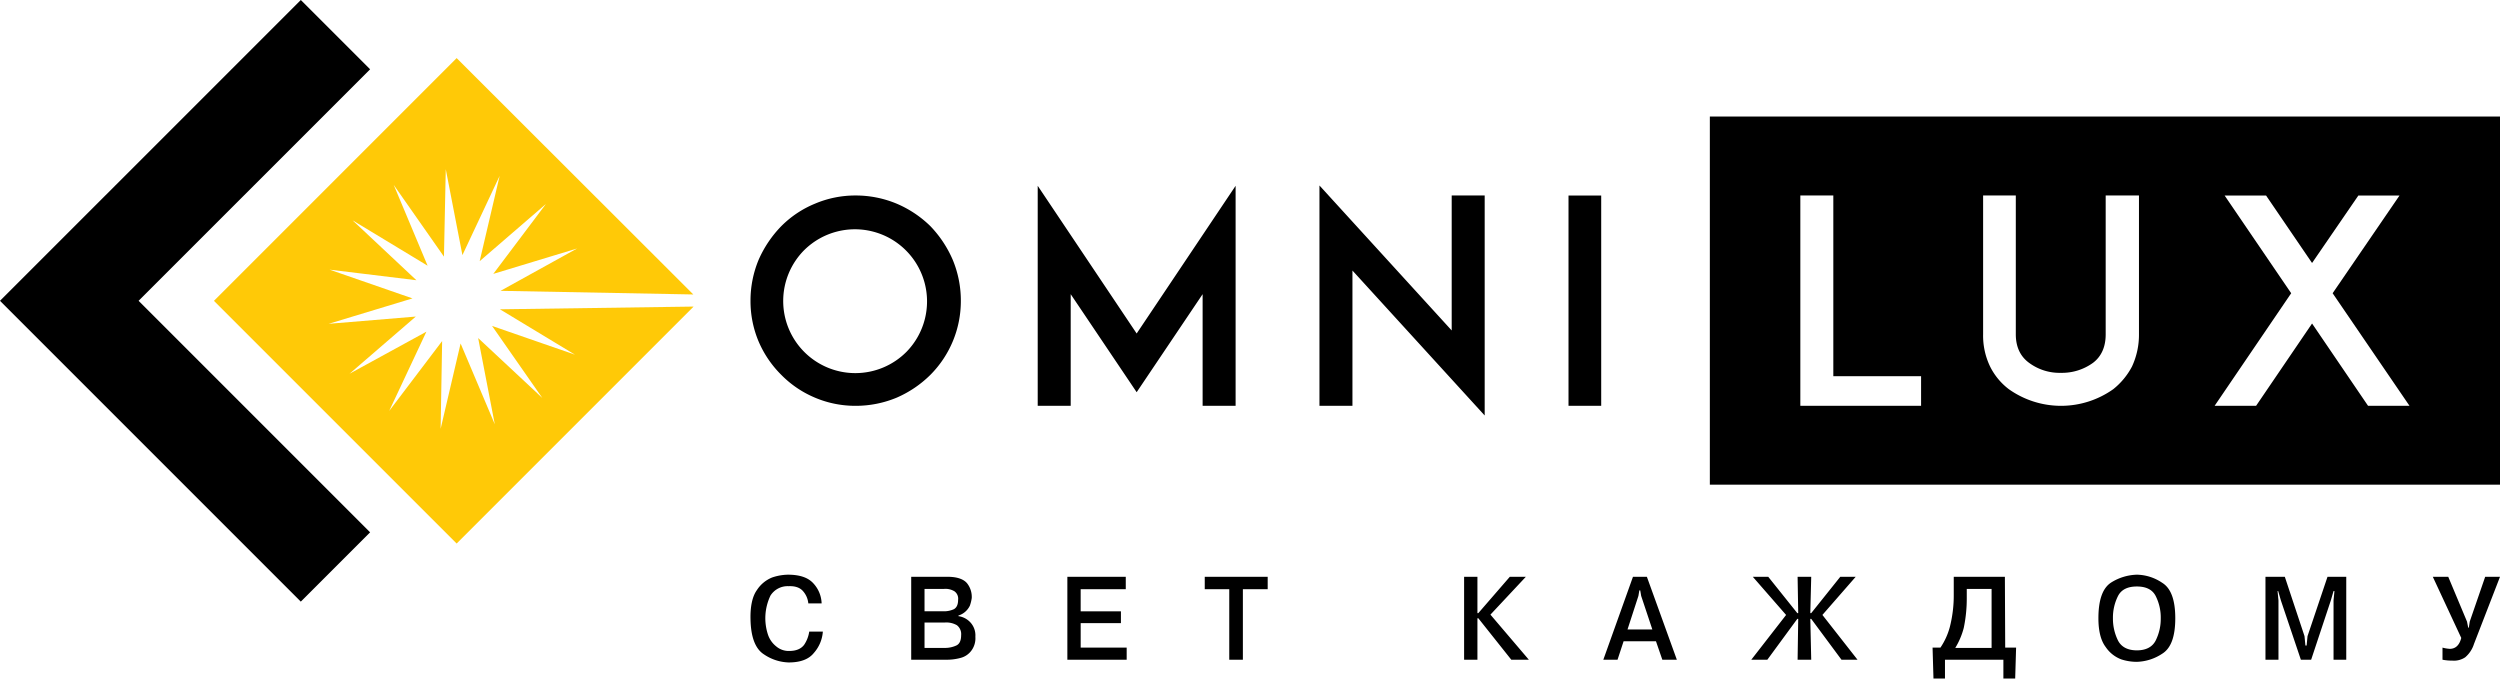
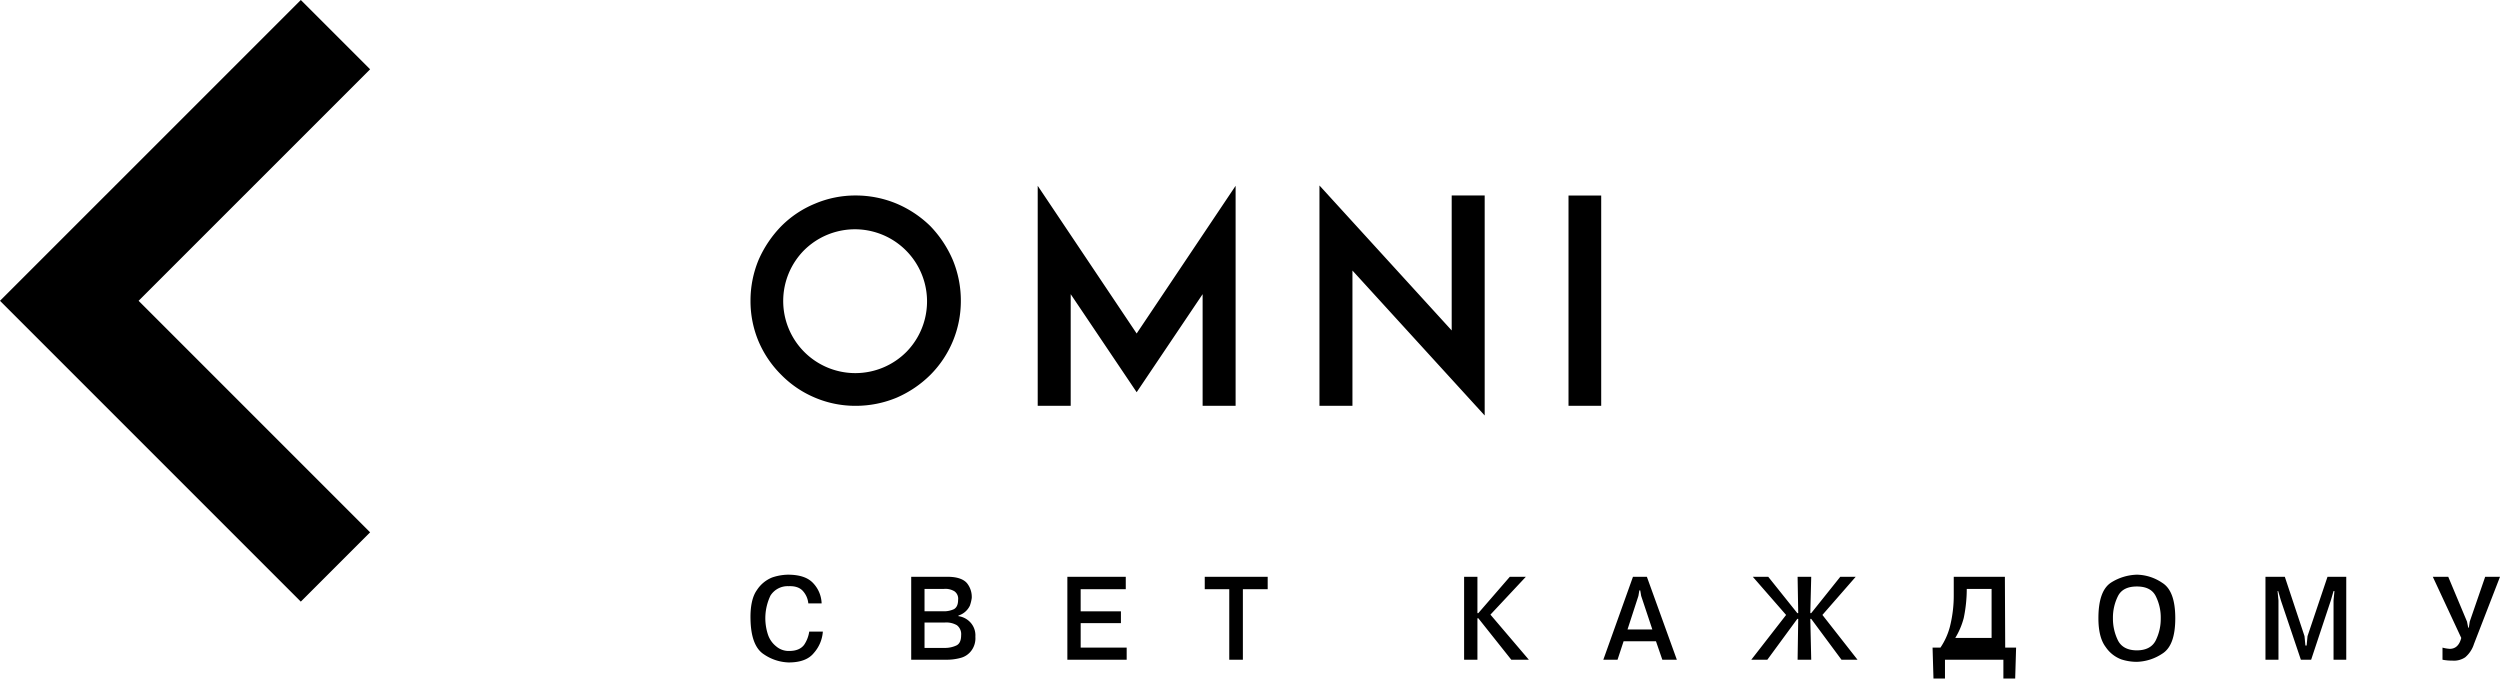
<svg xmlns="http://www.w3.org/2000/svg" width="143" height="39" viewBox="0 0 143 39" fill="none">
-   <path fill-rule="evenodd" clip-rule="evenodd" d="M97.803 6.664H143v21.06H97.803V6.664zm5.176 16.549h6.907v-1.696h-5.02V11.182h-1.887v12.031zm11.926-.952a3.683 3.683 0 01-1.073-1.298 4.07 4.07 0 01-.398-1.835v-7.946h1.87v7.946c0 .71.259 1.263.761 1.627a2.926 2.926 0 001.818.571 3.014 3.014 0 001.835-.571c.484-.364.727-.918.727-1.627v-7.946h1.904v7.946a4.306 4.306 0 01-.398 1.835 4.069 4.069 0 01-1.073 1.298 5.16 5.16 0 01-5.973 0zm17.345-3.756l3.203 4.708h2.371l-4.397-6.44 3.826-5.59h-2.354l-2.649 3.86-2.631-3.86h-2.371l3.808 5.59-4.38 6.44h2.372l3.202-4.708z" fill="#000" />
  <path d="M46.617 22.746a5.885 5.885 0 01-1.922-1.299 6.007 6.007 0 01-1.298-1.904 5.936 5.936 0 01-.468-2.337 6.075 6.075 0 01.468-2.354 6.493 6.493 0 011.298-1.921 5.852 5.852 0 011.922-1.281 5.901 5.901 0 012.319-.468 6.075 6.075 0 012.354.468 6.232 6.232 0 011.922 1.28c.539.559.973 1.21 1.28 1.922.311.746.47 1.546.468 2.354a5.973 5.973 0 01-1.748 4.241 6.284 6.284 0 01-1.922 1.299c-.746.31-1.546.47-2.354.467a5.901 5.901 0 01-2.32-.467zm-.59-8.465a4.125 4.125 0 105.834 5.833 4.125 4.125 0 00-5.833-5.833zm22.763 8.932v-6.387l-3.773 5.608-3.773-5.608v6.387h-1.887V10.628l5.66 8.448 5.66-8.448v12.585h-1.886zm8.57-7.738v7.738h-1.887V10.61l7.564 8.292v-7.72h1.887v12.584l-7.565-8.292zm12.359 7.738v-12.03h1.87v12.03h-1.87zM21.17 3.964L17.206 0 0 17.206l17.206 17.207 3.964-3.964L7.928 17.206 21.17 3.964z" fill="#000" />
-   <path d="M28.596 17.691l4.293 2.597-4.743-1.645 2.874 4.12-3.67-3.427.952 4.933-1.956-4.622-1.142 4.882.086-5.02-3.03 3.998 2.13-4.535-4.397 2.406 3.791-3.271-4.985.415 4.795-1.454-4.743-1.644 4.968.605-3.653-3.427 4.293 2.597-1.938-4.622 2.873 4.102.104-5.002.952 4.916 2.13-4.536-1.143 4.882 3.79-3.272-3.011 3.999 4.795-1.454-4.38 2.423 11.027.208L26.12 3.323 12.238 17.208 26.121 31.09l13.554-13.554-11.078.156z" fill="#FFC907" />
-   <path d="M46.288 36.126h.779a2.06 2.06 0 01-.52 1.23c-.294.363-.779.536-1.436.536a2.649 2.649 0 01-1.42-.467c-.485-.312-.744-.987-.762-2.008-.017-.727.104-1.299.364-1.662.211-.329.52-.583.883-.727a2.98 2.98 0 01.883-.156c.675 0 1.16.156 1.471.502.288.312.454.718.467 1.142h-.761a1.23 1.23 0 00-.294-.692c-.174-.208-.45-.311-.831-.294a1.16 1.16 0 00-1.039.536 2.994 2.994 0 00-.139 2.25c.09.26.252.488.468.659.207.176.472.268.744.26.398 0 .675-.122.848-.347.155-.228.256-.488.295-.762zm5.833-3.133h2.095c.536 0 .917.139 1.108.381.183.237.275.532.26.831-.02.148-.056.292-.105.433a1.073 1.073 0 01-.657.571v.035c.25.034.48.15.657.329a1.092 1.092 0 01.312.848c.023.292-.063.582-.242.813a1.108 1.108 0 01-.606.399 2.996 2.996 0 01-.814.103h-2.008v-4.743zm.762.693v1.28h1.125c.191 0 .38-.042.554-.12.156-.087.242-.26.242-.537a.519.519 0 00-.207-.485.987.987 0 00-.606-.138h-1.108zm0 1.921v1.454h1.16a1.54 1.54 0 00.657-.138c.19-.087.277-.294.277-.589a.64.64 0 00-.242-.571 1.212 1.212 0 00-.675-.156h-1.177zm8.932-.64h2.302v.675h-2.302v1.402h2.631v.692h-3.393v-4.743h3.341v.71h-2.58v1.264zm8.499-1.264h-1.402v-.71h3.6v.71h-1.419v4.033h-.779v-4.033zm14.195 1.367h.052l1.8-2.077h.917l-2.025 2.164 2.198 2.58h-1.004l-1.886-2.372h-.052v2.371h-.762v-4.743h.762v2.078zm8.361 1.61l-.347 1.056h-.813l1.696-4.743h.796l1.714 4.743h-.83l-.364-1.055H92.87zm.224-.675h1.42l-.64-1.921-.052-.312h-.052l-.052.312-.624 1.921zm9.729 1.731l.035-2.336h-.052l-1.714 2.336h-.918l1.991-2.561-1.904-2.182h.883l1.662 2.078h.052l-.035-2.078h.779l-.052 2.078h.052l1.662-2.078h.882l-1.904 2.181 2.008 2.562h-.917l-1.731-2.336h-.052l.052 2.336h-.779zm11.875-.692h.623l-.052 1.766h-.675v-1.074h-3.341v1.074h-.658l-.052-1.766h.45c.244-.36.425-.758.537-1.177.154-.605.23-1.228.225-1.852v-1.022h2.925l.018 4.051zm-.779-3.358h-1.42v.571a8.211 8.211 0 01-.173 1.662 4.25 4.25 0 01-.485 1.142h2.078v-3.375zm8.309 4.171c-.3 0-.598-.047-.883-.138a1.867 1.867 0 01-.9-.71c-.277-.363-.416-.917-.416-1.644 0-1.056.243-1.731.727-2.043a2.91 2.91 0 011.472-.45c.52.01 1.025.173 1.454.467.502.312.744.987.744 2.026 0 1.038-.242 1.713-.744 2.025a2.77 2.77 0 01-1.454.467zm0-.657c.519 0 .883-.19 1.073-.554.199-.398.3-.837.294-1.281a2.725 2.725 0 00-.294-1.281c-.19-.364-.554-.537-1.073-.537-.52 0-.883.173-1.074.537a2.75 2.75 0 00-.294 1.28c-.005.445.096.884.294 1.282.191.363.554.554 1.074.554zm8.101.536h-.744v-4.743h1.107l1.126 3.393.052.537h.069l.052-.537 1.142-3.393h1.073v4.743h-.727v-3.392l.052-.537h-.052l-.155.537-1.126 3.392h-.588l-1.143-3.392-.155-.537h-.035l.052.537v3.392zm8.828-4.743h.883l1.073 2.562.069.346h.035l.052-.346.883-2.562H143l-1.489 3.843c-.092.296-.266.56-.502.762-.214.142-.47.21-.727.19a2.92 2.92 0 01-.571-.052v-.692c.136.037.275.06.415.07.329 0 .554-.208.658-.624l-1.627-3.497z" fill="#000" />
+   <path d="M46.288 36.126h.779a2.06 2.06 0 01-.52 1.23c-.294.363-.779.536-1.436.536a2.649 2.649 0 01-1.42-.467c-.485-.312-.744-.987-.762-2.008-.017-.727.104-1.299.364-1.662.211-.329.52-.583.883-.727a2.98 2.98 0 01.883-.156c.675 0 1.16.156 1.471.502.288.312.454.718.467 1.142h-.761a1.23 1.23 0 00-.294-.692c-.174-.208-.45-.311-.831-.294a1.16 1.16 0 00-1.039.536 2.994 2.994 0 00-.139 2.25c.09.26.252.488.468.659.207.176.472.268.744.26.398 0 .675-.122.848-.347.155-.228.256-.488.295-.762zm5.833-3.133h2.095c.536 0 .917.139 1.108.381.183.237.275.532.26.831-.02.148-.056.292-.105.433a1.073 1.073 0 01-.657.571v.035c.25.034.48.15.657.329a1.092 1.092 0 01.312.848c.023.292-.063.582-.242.813a1.108 1.108 0 01-.606.399 2.996 2.996 0 01-.814.103h-2.008v-4.743zm.762.693v1.28h1.125c.191 0 .38-.042.554-.12.156-.087.242-.26.242-.537a.519.519 0 00-.207-.485.987.987 0 00-.606-.138h-1.108zm0 1.921v1.454h1.16a1.54 1.54 0 00.657-.138c.19-.087.277-.294.277-.589a.64.64 0 00-.242-.571 1.212 1.212 0 00-.675-.156h-1.177zm8.932-.64h2.302v.675h-2.302v1.402h2.631v.692h-3.393v-4.743h3.341v.71h-2.58v1.264zm8.499-1.264h-1.402v-.71h3.6v.71h-1.419v4.033h-.779v-4.033zm14.195 1.367h.052l1.8-2.077h.917l-2.025 2.164 2.198 2.58h-1.004l-1.886-2.372h-.052v2.371h-.762v-4.743h.762v2.078zm8.361 1.61l-.347 1.056h-.813l1.696-4.743h.796l1.714 4.743h-.83l-.364-1.055H92.87zm.224-.675h1.42l-.64-1.921-.052-.312h-.052l-.052.312-.624 1.921zm9.729 1.731l.035-2.336h-.052l-1.714 2.336h-.918l1.991-2.561-1.904-2.182h.883l1.662 2.078h.052l-.035-2.078h.779l-.052 2.078h.052l1.662-2.078h.882l-1.904 2.181 2.008 2.562h-.917l-1.731-2.336h-.052l.052 2.336h-.779zm11.875-.692h.623l-.052 1.766h-.675v-1.074h-3.341v1.074h-.658l-.052-1.766h.45c.244-.36.425-.758.537-1.177.154-.605.23-1.228.225-1.852v-1.022h2.925l.018 4.051zm-.779-3.358h-1.42a8.211 8.211 0 01-.173 1.662 4.25 4.25 0 01-.485 1.142h2.078v-3.375zm8.309 4.171c-.3 0-.598-.047-.883-.138a1.867 1.867 0 01-.9-.71c-.277-.363-.416-.917-.416-1.644 0-1.056.243-1.731.727-2.043a2.91 2.91 0 011.472-.45c.52.01 1.025.173 1.454.467.502.312.744.987.744 2.026 0 1.038-.242 1.713-.744 2.025a2.77 2.77 0 01-1.454.467zm0-.657c.519 0 .883-.19 1.073-.554.199-.398.3-.837.294-1.281a2.725 2.725 0 00-.294-1.281c-.19-.364-.554-.537-1.073-.537-.52 0-.883.173-1.074.537a2.75 2.75 0 00-.294 1.28c-.005.445.096.884.294 1.282.191.363.554.554 1.074.554zm8.101.536h-.744v-4.743h1.107l1.126 3.393.052.537h.069l.052-.537 1.142-3.393h1.073v4.743h-.727v-3.392l.052-.537h-.052l-.155.537-1.126 3.392h-.588l-1.143-3.392-.155-.537h-.035l.052.537v3.392zm8.828-4.743h.883l1.073 2.562.069.346h.035l.052-.346.883-2.562H143l-1.489 3.843c-.092.296-.266.56-.502.762-.214.142-.47.21-.727.19a2.92 2.92 0 01-.571-.052v-.692c.136.037.275.06.415.07.329 0 .554-.208.658-.624l-1.627-3.497z" fill="#000" />
</svg>